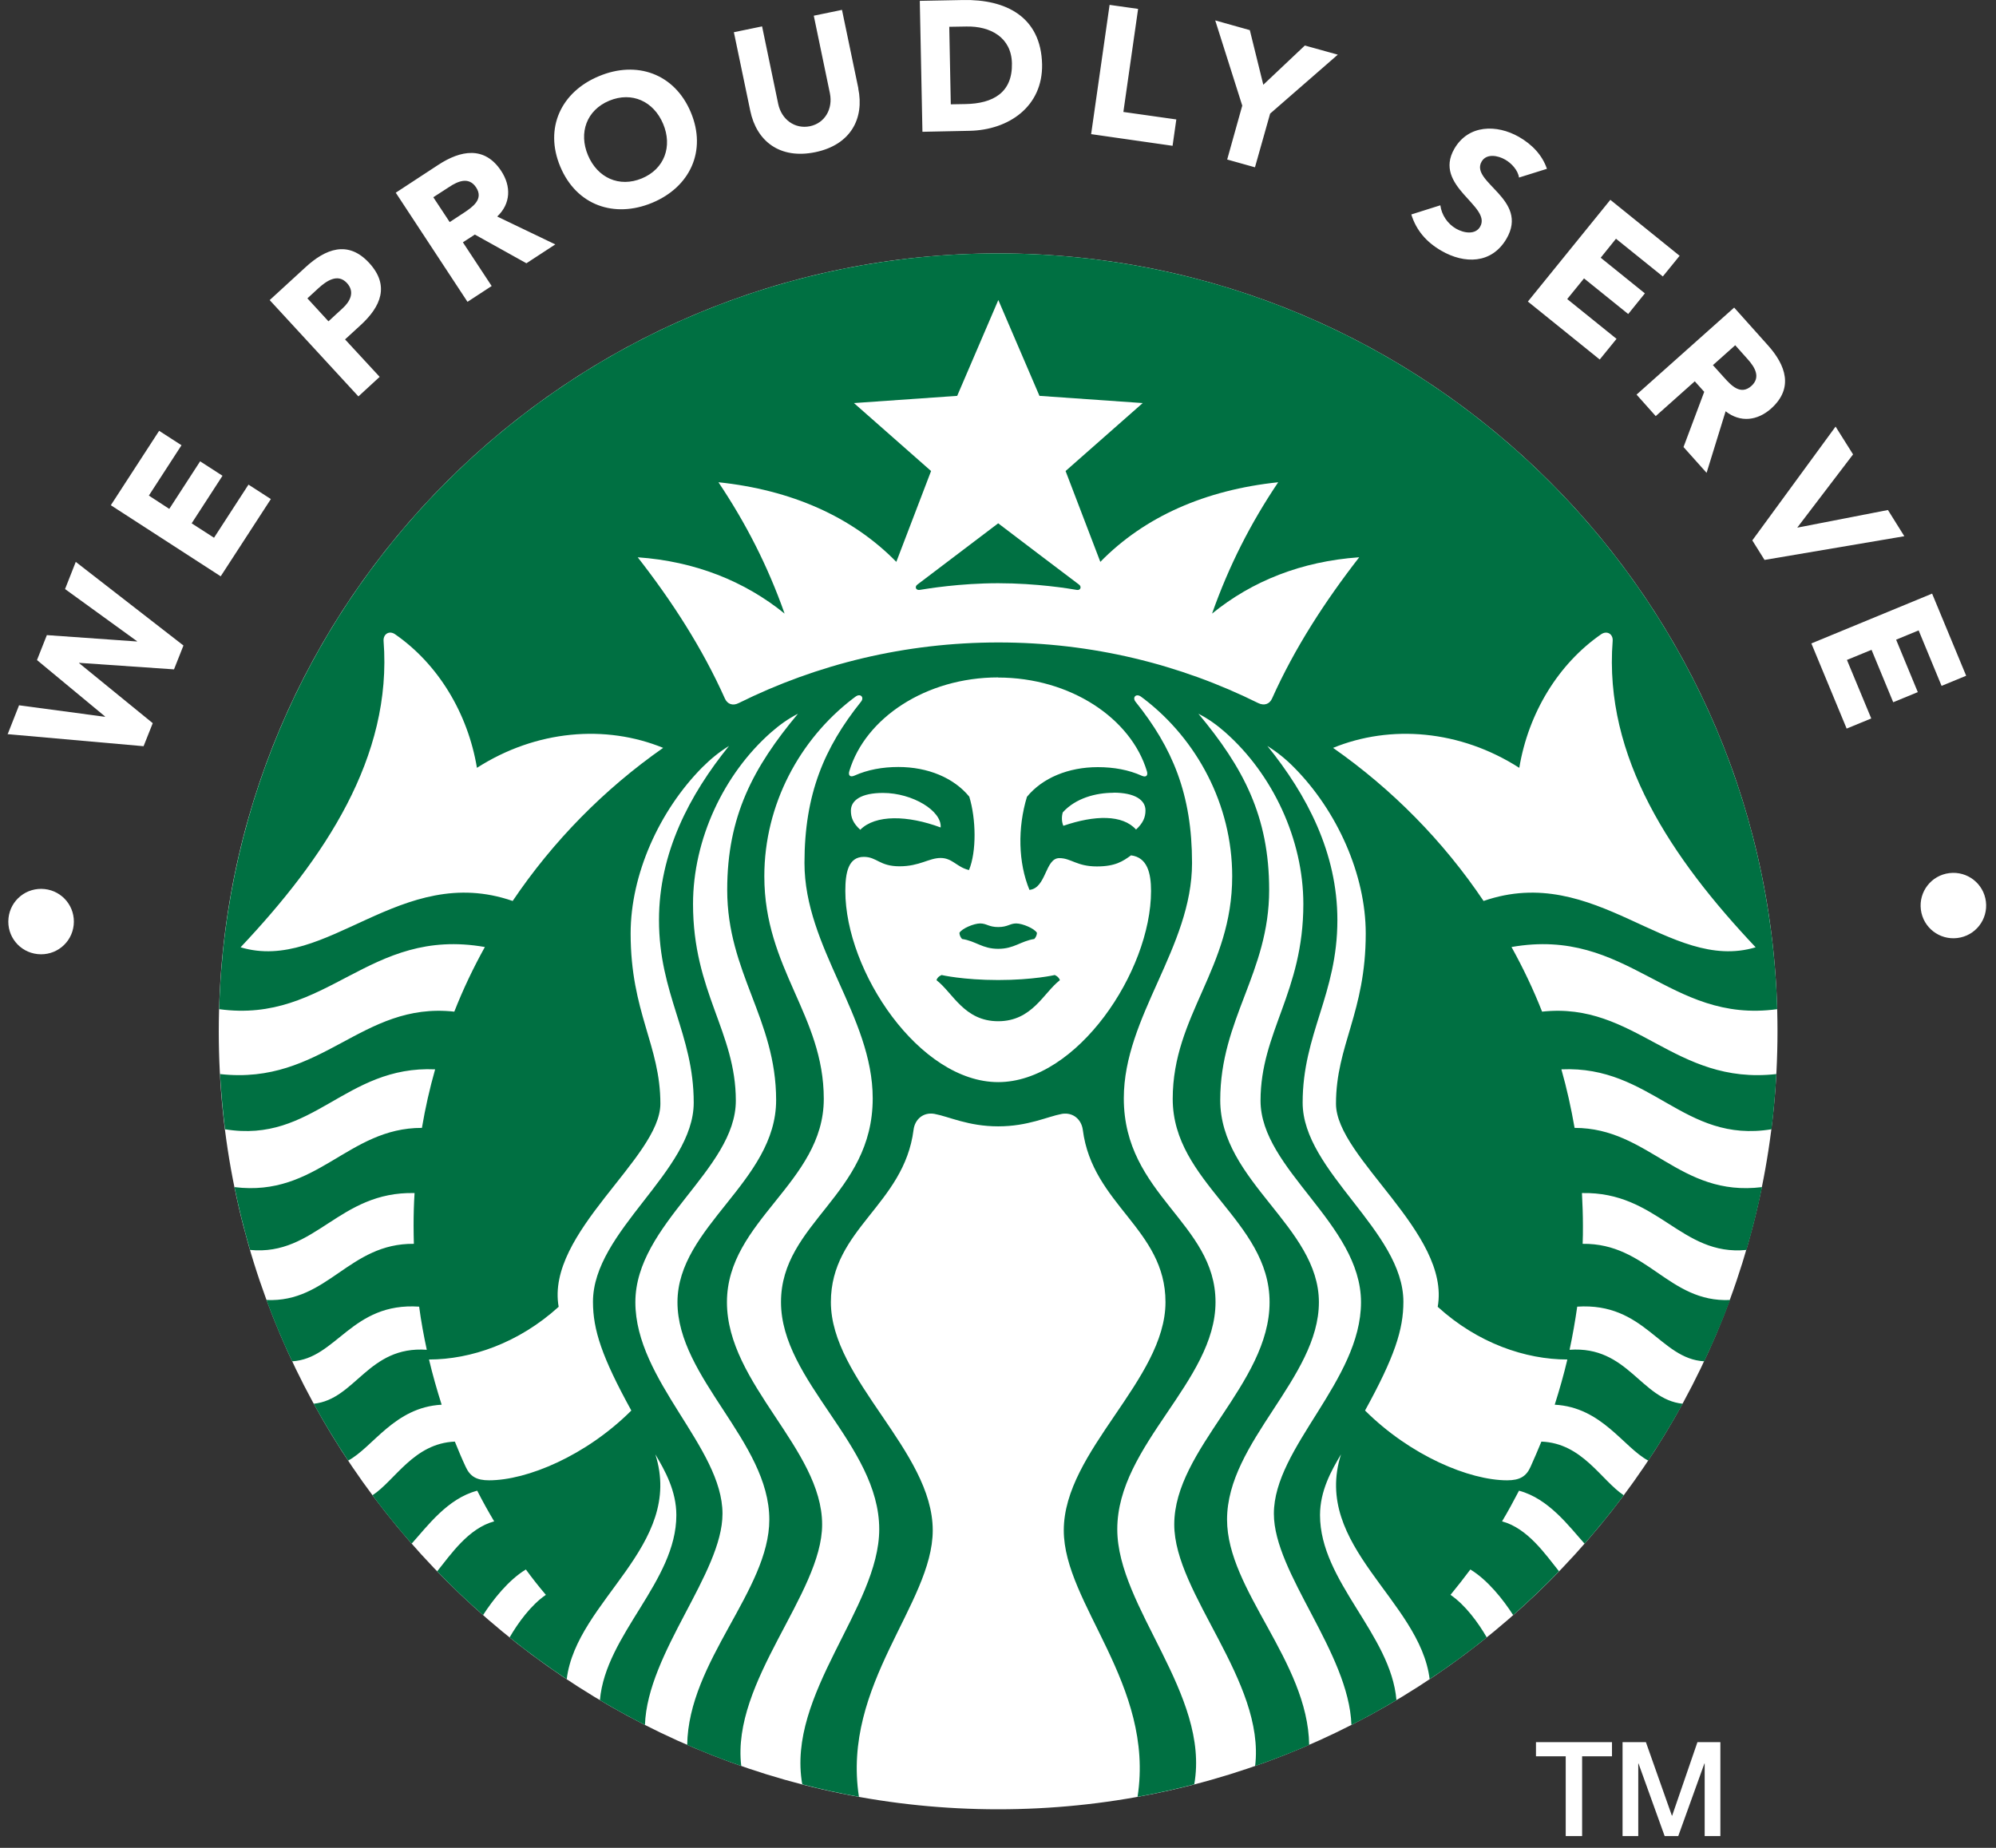
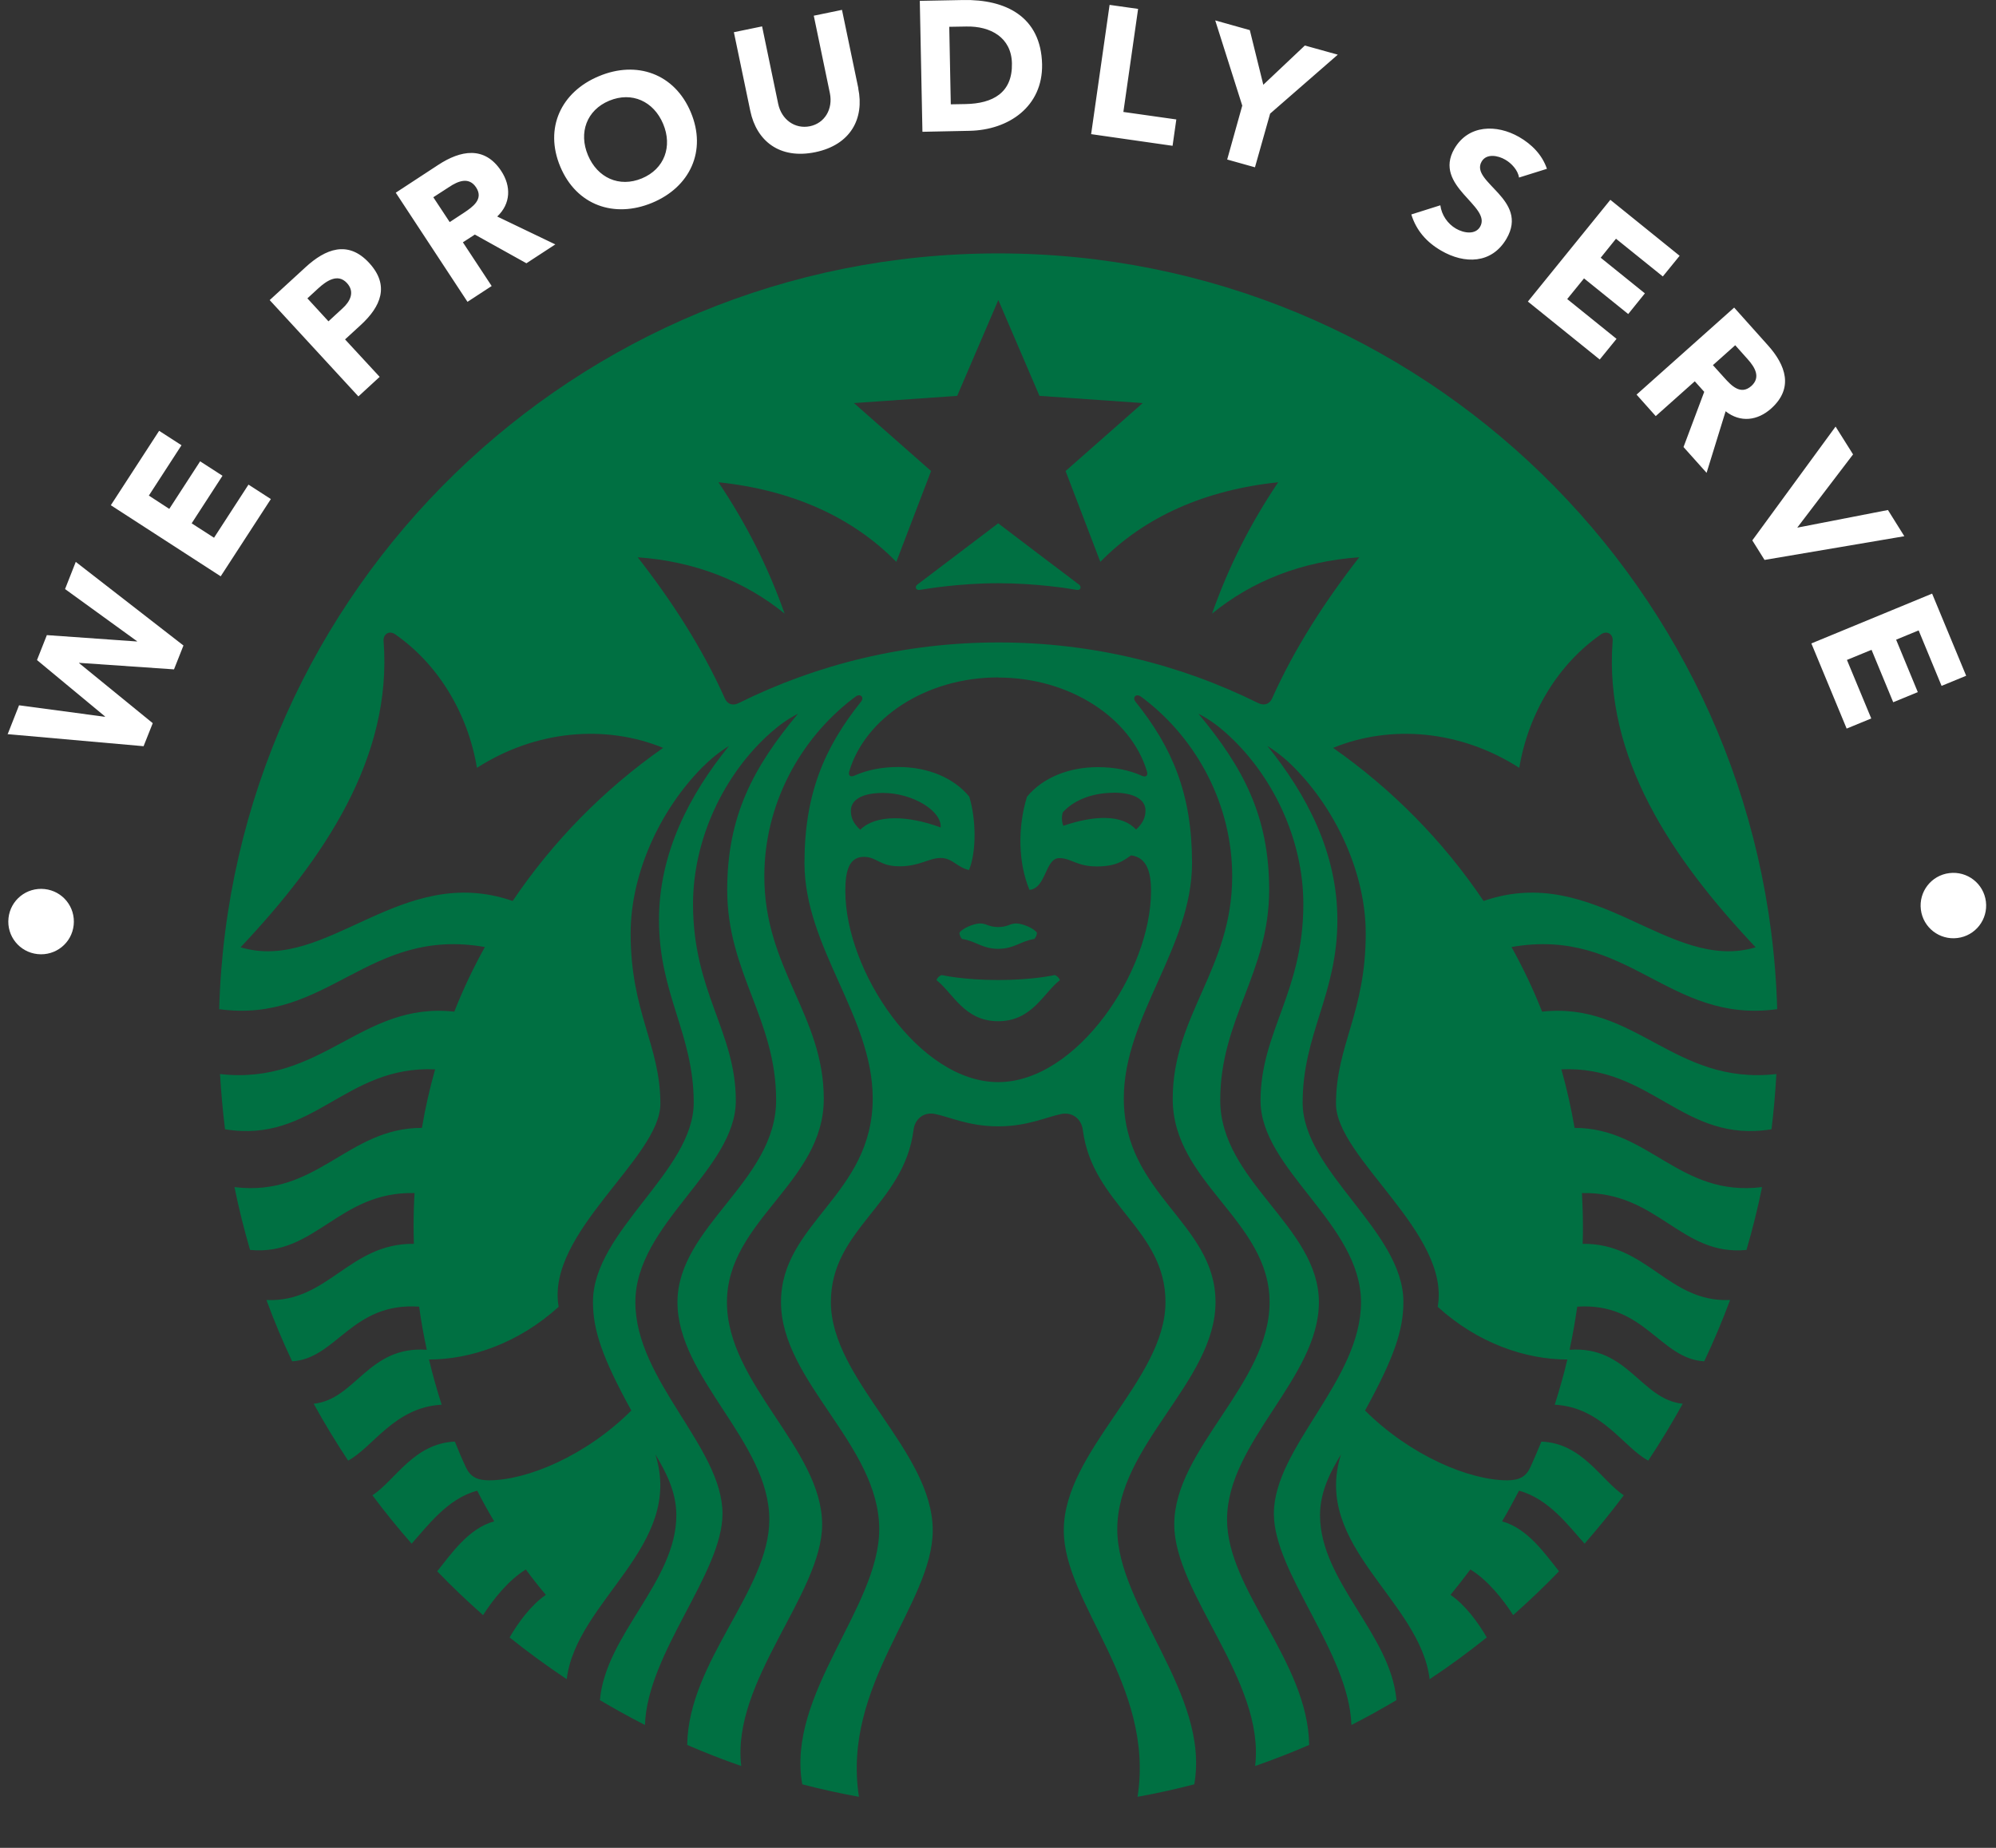
<svg xmlns="http://www.w3.org/2000/svg" width="135" height="125" viewBox="0 0 135 125" fill="none">
  <rect x="0" y="0" width="135" height="125" fill="#333333" stroke="none" />
  <g id="We proudly serve">
-     <path id="Vector" d="M109.751 117.85H111.321L113.078 122.822H113.097L114.807 117.85H116.358V124.202H115.296V119.295H115.277L113.51 124.202H112.589L110.822 119.295H110.804V124.202H109.742V117.85H109.751ZM103.877 117.85H109.027V118.807H107.007V124.202H105.898V118.807H103.886V117.85H103.877Z" fill="white" />
    <path id="Vector_2" d="M134.317 60.986C134.467 62.196 133.612 63.303 132.39 63.453C131.178 63.603 130.069 62.749 129.918 61.53C129.768 60.32 130.623 59.212 131.845 59.062C133.057 58.912 134.166 59.766 134.317 60.986ZM130.679 40.157L132.982 45.712L131.319 46.397L129.768 42.644L128.245 43.272L129.711 46.819L128.048 47.504L126.582 43.957L124.918 44.642L126.563 48.601L124.899 49.286L122.512 43.526L130.698 40.148L130.679 40.157ZM124.147 28.852L125.332 30.738L121.572 35.673V35.691L127.691 34.5L128.8 36.273L119.345 37.877L118.518 36.555L124.147 28.861V28.852ZM115.849 24.696L116.619 25.549C117.099 26.084 117.728 26.75 118.452 26.112C119.11 25.521 118.687 24.836 118.208 24.302L117.362 23.354L115.858 24.696H115.849ZM117.286 20.802L119.57 23.354C120.783 24.705 121.328 26.253 119.796 27.632C118.875 28.458 117.709 28.608 116.713 27.82L115.426 31.986L113.865 30.241L115.266 26.506L114.627 25.793L111.986 28.148L110.689 26.694L117.296 20.802H117.286ZM108.922 13.522L113.602 17.303L112.465 18.701L109.298 16.149L108.264 17.434L111.253 19.845L110.125 21.243L107.136 18.832L105.999 20.23L109.335 22.922L108.198 24.32L103.339 20.399L108.912 13.522H108.922ZM102.738 12.011C102.672 11.514 102.221 11.035 101.807 10.801C101.328 10.519 100.538 10.36 100.209 10.932C99.401 12.33 103.452 13.475 101.892 16.149C100.895 17.856 99.053 17.875 97.474 16.955C96.487 16.383 95.792 15.595 95.454 14.507L97.418 13.887C97.502 14.544 97.907 15.135 98.471 15.464C99.025 15.783 99.786 15.886 100.106 15.342C100.924 13.934 96.892 12.611 98.367 10.06C99.316 8.427 101.224 8.399 102.738 9.262C103.602 9.759 104.307 10.472 104.627 11.42L102.738 12.011ZM84.025 7.16L82.192 1.381L84.532 2.038L85.444 5.734L88.254 3.079L90.482 3.698L85.905 7.686L84.88 11.317L83.001 10.791L84.016 7.16H84.025ZM75.049 0.33L76.976 0.602L75.98 7.573L79.561 8.08L79.307 9.863L73.799 9.074L75.049 0.321V0.33ZM64.307 7.057L65.322 7.039C67.136 7.001 68.489 6.288 68.442 4.28C68.405 2.544 67.004 1.756 65.35 1.794L64.203 1.813L64.307 7.057ZM62.211 0.058L65.143 0.002C68 -0.054 70.406 1.109 70.482 4.346C70.538 7.207 68.226 8.793 65.585 8.849L62.389 8.915L62.211 0.068V0.058ZM58.047 5.978C58.47 8.014 57.54 9.797 55.143 10.294C52.728 10.791 51.168 9.534 50.745 7.498L49.636 2.179L51.544 1.785L52.634 7.029C52.859 8.089 53.762 8.746 54.777 8.54C55.782 8.333 56.346 7.376 56.13 6.307L55.04 1.062L56.948 0.668L58.057 5.988L58.047 5.978ZM43.414 12.067C44.946 11.429 45.491 9.9 44.852 8.38C44.213 6.86 42.746 6.175 41.205 6.813C39.673 7.451 39.128 8.981 39.767 10.501C40.406 12.02 41.873 12.705 43.414 12.067ZM40.51 5.153C43.057 4.083 45.623 4.974 46.722 7.592C47.822 10.21 46.666 12.658 44.109 13.719C41.553 14.779 38.996 13.897 37.897 11.279C36.797 8.662 37.953 6.213 40.51 5.153ZM30.416 15.023L31.374 14.394C31.966 14 32.728 13.475 32.201 12.677C31.713 11.936 30.97 12.255 30.378 12.649L29.307 13.343L30.416 15.023ZM26.769 13.034L29.636 11.157C31.149 10.163 32.775 9.853 33.903 11.57C34.579 12.602 34.551 13.775 33.63 14.647L37.559 16.533L35.604 17.809L32.117 15.867L31.308 16.392L33.254 19.348L31.619 20.417L26.76 13.024L26.769 13.034ZM22.211 21.74L23.169 20.858C23.677 20.399 24.025 19.751 23.461 19.142C22.84 18.475 22.079 19.001 21.525 19.507L20.791 20.183L22.211 21.731V21.74ZM18.235 20.305L20.66 18.081C22.013 16.834 23.536 16.233 24.964 17.781C26.374 19.31 25.763 20.736 24.391 21.994L23.338 22.96L25.679 25.493L24.241 26.816L18.244 20.305H18.235ZM7.493 34.181L10.763 29.143L12.276 30.119L10.068 33.524L11.449 34.425L13.536 31.207L15.049 32.183L12.963 35.401L14.476 36.376L16.806 32.783L18.32 33.759L14.927 38.985L7.502 34.181H7.493ZM0.509 49.69L1.289 47.71L7.098 48.489V48.461L2.502 44.651L3.169 42.963L9.269 43.394V43.376L4.4 39.848L5.124 38.009L12.408 43.666L11.769 45.28L5.35 44.839V44.858L10.331 48.92L9.711 50.478L0.5 49.661L0.509 49.69ZM0.575 62.102C0.707 60.883 1.797 60.01 3.019 60.141C4.241 60.273 5.115 61.361 4.983 62.581C4.852 63.8 3.761 64.673 2.539 64.541C1.318 64.41 0.444 63.322 0.575 62.111" fill="white" />
-     <path id="Vector_3" d="M120.221 69.767C120.221 98.823 96.621 122.391 67.513 122.391C38.406 122.391 14.797 98.832 14.797 69.767C14.797 40.701 38.397 17.142 67.513 17.142C96.63 17.142 120.221 40.701 120.221 69.767Z" fill="white" />
    <path id="Vector_4" d="M100.342 60.947C107.926 58.32 112.898 65.835 118.744 64.081C113.067 58.067 108.462 51.237 109.073 43.356C109.111 42.896 108.697 42.633 108.293 42.906C105.408 44.904 103.377 48.216 102.757 51.941C98.744 49.37 94.045 49.004 90.163 50.59C94.157 53.385 97.616 56.894 100.342 60.947ZM91.911 37.699C88.048 37.971 84.693 39.294 81.977 41.508C83.133 38.243 84.59 35.391 86.451 32.623C81.535 33.139 77.419 34.94 74.421 38.008L72.071 31.863L77.287 27.266L70.304 26.778L67.522 20.295L64.74 26.778L57.757 27.266L62.973 31.863L60.623 38.008C57.616 34.94 53.509 33.139 48.593 32.623C50.445 35.391 51.911 38.243 53.067 41.508C50.351 39.303 46.995 37.971 43.133 37.699C45.454 40.673 47.503 43.844 49.026 47.249C49.195 47.634 49.561 47.766 49.965 47.559C55.257 44.932 61.215 43.459 67.531 43.459C73.847 43.459 79.806 44.932 85.097 47.559C85.501 47.756 85.868 47.634 86.037 47.249C87.56 43.844 89.618 40.673 91.93 37.699M58.189 56.125C59.214 55.102 61.375 55.14 63.621 55.975C63.715 54.858 61.723 53.639 59.721 53.639C58.264 53.639 57.55 54.127 57.55 54.84C57.55 55.299 57.7 55.693 58.189 56.134M75.304 53.629C74.129 53.629 72.757 53.986 71.883 54.952C71.798 55.215 71.798 55.6 71.921 55.862C74.054 55.13 75.924 55.102 76.836 56.116C77.315 55.675 77.475 55.281 77.475 54.821C77.475 54.117 76.761 53.62 75.304 53.62M67.513 45.824C62.616 45.824 58.518 48.582 57.447 52.156C57.362 52.428 57.475 52.607 57.794 52.466C58.678 52.072 59.674 51.884 60.764 51.884C62.757 51.884 64.514 52.616 65.558 53.892C66.018 55.403 66.056 57.598 65.539 58.855C64.721 58.668 64.42 58.039 63.621 58.039C62.823 58.039 62.202 58.602 60.84 58.602C59.477 58.602 59.317 57.964 58.424 57.964C57.371 57.964 57.174 59.043 57.174 60.272C57.174 65.713 62.184 73.201 67.513 73.201C72.841 73.201 77.851 65.713 77.851 60.272C77.851 59.052 77.597 58.001 76.498 57.861C75.952 58.255 75.445 58.611 74.186 58.611C72.823 58.611 72.447 58.048 71.648 58.048C70.68 58.048 70.774 60.084 69.627 60.197C68.866 58.358 68.819 56.003 69.458 53.901C70.501 52.626 72.259 51.894 74.251 51.894C75.341 51.894 76.347 52.081 77.221 52.475C77.541 52.616 77.654 52.438 77.569 52.166C76.498 48.601 72.4 45.833 67.503 45.833M44.853 50.59C40.971 49.004 36.272 49.37 32.258 51.941C31.638 48.216 29.608 44.904 26.723 42.906C26.328 42.633 25.915 42.887 25.943 43.356C26.554 51.228 21.939 58.067 16.272 64.081C22.117 65.835 27.089 58.32 34.674 60.947C37.4 56.904 40.858 53.385 44.853 50.59ZM120.144 72.656C120.079 73.913 119.966 75.161 119.816 76.39C113.847 77.376 111.714 72.065 105.605 72.337C105.971 73.632 106.263 74.945 106.498 76.297C111.535 76.297 113.575 80.997 119.176 80.303C118.885 81.748 118.528 83.164 118.124 84.553C113.688 84.994 112.128 80.594 106.996 80.706C107.033 81.438 107.062 82.17 107.062 82.911C107.062 83.324 107.062 83.737 107.043 84.14C111.413 84.084 112.842 88.127 117.015 87.94C116.488 89.356 115.906 90.736 115.267 92.087C112.268 91.927 111.244 88.09 106.676 88.39C106.535 89.375 106.366 90.342 106.159 91.308C110.116 91.026 110.971 94.667 113.81 94.958C113.086 96.271 112.306 97.556 111.479 98.804C109.797 97.904 108.34 95.192 105.154 95.023C105.473 94.019 105.765 92.997 106.009 91.965C103.18 91.965 99.947 90.867 97.24 88.4C98.124 83.408 90.36 78.323 90.36 74.664C90.36 70.695 92.372 68.5 92.372 63.143C92.372 59.174 90.445 54.858 87.522 51.912C86.958 51.34 86.385 50.88 85.718 50.458C88.396 53.77 90.454 57.692 90.454 62.233C90.454 67.271 88.105 69.936 88.105 74.589C88.105 79.243 94.919 83.267 94.919 88.062C94.919 89.948 94.317 91.796 92.325 95.417C95.389 98.466 99.374 100.137 101.939 100.137C102.776 100.137 103.227 99.883 103.518 99.227C103.772 98.663 104.017 98.091 104.252 97.519C107.024 97.622 108.293 100.137 109.825 101.15C108.988 102.276 108.096 103.364 107.174 104.424C106.15 103.289 104.759 101.375 102.738 100.84C102.372 101.544 101.996 102.238 101.592 102.914C103.33 103.383 104.524 105.147 105.445 106.291C104.449 107.323 103.415 108.308 102.344 109.256C101.676 108.215 100.624 106.882 99.449 106.169C99.016 106.751 98.565 107.323 98.105 107.886C99.101 108.562 99.985 109.772 100.558 110.766C99.317 111.761 98.03 112.709 96.695 113.59C96.037 108.243 88.734 104.584 90.699 98.382C90.05 99.47 89.28 100.84 89.28 102.491C89.28 106.985 94.073 110.541 94.449 115.007C93.453 115.598 92.447 116.161 91.404 116.687C91.234 111.78 86.159 106.423 86.159 102.398C86.159 97.904 92.052 93.391 92.052 88.09C92.052 82.789 85.257 79.111 85.257 74.458C85.257 69.804 88.152 67.121 88.152 61.154C88.152 56.782 86.075 52.363 82.86 49.529C82.296 49.032 81.733 48.629 81.056 48.282C84.082 51.913 85.84 55.206 85.84 60.197C85.84 65.807 82.531 68.922 82.531 74.42C82.531 79.918 89.204 82.967 89.204 88.09C89.204 93.213 82.992 97.528 82.992 102.792C82.992 107.577 88.462 112.361 88.546 118.038C87.353 118.554 86.131 119.032 84.891 119.464C85.586 113.722 79.421 107.802 79.421 103.129C79.421 98.007 85.868 93.616 85.868 88.09C85.868 82.564 79.317 80.002 79.317 74.336C79.317 68.669 83.34 65.535 83.34 59.277C83.34 54.399 80.924 50.008 77.4 47.297C77.325 47.24 77.249 47.184 77.174 47.128C76.836 46.884 76.573 47.175 76.798 47.465C79.298 50.58 80.624 53.723 80.624 58.377C80.624 64.1 76.009 68.753 76.009 74.298C76.009 80.838 82.212 82.714 82.212 88.081C82.212 93.447 75.567 97.744 75.567 103.448C75.567 108.731 81.855 114.604 80.774 120.702C79.514 121.03 78.236 121.312 76.939 121.547C78.114 113.947 71.949 108.496 71.949 103.523C71.949 98.138 78.828 93.344 78.828 88.081C78.828 83.127 73.885 81.504 73.236 76.428C73.142 75.734 72.588 75.227 71.826 75.349C70.821 75.537 69.533 76.193 67.513 76.193C65.492 76.193 64.204 75.537 63.199 75.349C62.428 75.218 61.873 75.734 61.789 76.428C61.14 81.504 56.197 83.127 56.197 88.081C56.197 93.344 63.086 98.138 63.086 103.523C63.086 108.496 56.92 113.947 58.095 121.547C56.798 121.312 55.52 121.03 54.261 120.702C53.18 114.604 59.467 108.731 59.467 103.448C59.467 97.744 52.823 93.447 52.823 88.081C52.823 82.714 59.026 80.838 59.026 74.298C59.026 68.753 54.411 64.1 54.411 58.377C54.411 53.723 55.745 50.58 58.236 47.465C58.471 47.175 58.199 46.874 57.86 47.128C57.785 47.184 57.71 47.24 57.635 47.297C54.11 50.017 51.695 54.399 51.695 59.277C51.695 65.535 55.717 68.669 55.717 74.336C55.717 80.002 49.167 82.564 49.167 88.09C49.167 93.616 55.605 98.007 55.605 103.129C55.605 107.811 49.449 113.731 50.135 119.464C48.894 119.032 47.672 118.554 46.479 118.038C46.563 112.361 52.033 107.577 52.033 102.792C52.033 97.528 45.821 93.213 45.821 88.09C45.821 82.967 52.494 79.918 52.494 74.42C52.494 68.922 49.185 65.807 49.185 60.197C49.185 55.206 50.943 51.913 53.969 48.282C53.292 48.629 52.738 49.032 52.165 49.529C48.95 52.353 46.873 56.782 46.873 61.154C46.873 67.121 49.768 69.795 49.768 74.458C49.768 79.121 42.973 82.789 42.973 88.09C42.973 93.391 48.866 97.904 48.866 102.398C48.866 106.423 43.791 111.789 43.621 116.687C42.588 116.161 41.572 115.598 40.576 115.007C40.962 110.551 45.745 106.985 45.745 102.491C45.745 100.85 44.975 99.48 44.326 98.382C46.291 104.584 38.988 108.243 38.33 113.59C36.995 112.699 35.708 111.761 34.467 110.766C35.041 109.772 35.924 108.562 36.92 107.886C36.45 107.333 35.999 106.76 35.567 106.169C34.392 106.882 33.339 108.215 32.672 109.256C31.601 108.308 30.557 107.323 29.571 106.291C30.492 105.147 31.685 103.383 33.424 102.914C33.02 102.238 32.635 101.544 32.277 100.84C30.257 101.366 28.875 103.28 27.841 104.424C26.92 103.373 26.027 102.276 25.191 101.15C26.723 100.146 27.992 97.632 30.764 97.519C30.999 98.101 31.234 98.663 31.497 99.227C31.798 99.883 32.24 100.137 33.076 100.137C35.651 100.137 39.636 98.476 42.7 95.417C40.708 91.796 40.106 89.957 40.106 88.062C40.106 83.267 46.92 79.243 46.92 74.589C46.92 69.936 44.571 67.271 44.571 62.233C44.571 57.692 46.629 53.77 49.307 50.458C48.64 50.871 48.067 51.34 47.494 51.912C44.58 54.858 42.653 59.165 42.653 63.143C42.653 68.5 44.665 70.695 44.665 74.664C44.665 78.323 36.901 83.399 37.785 88.4C35.078 90.858 31.845 91.965 29.016 91.965C29.26 92.997 29.552 94.019 29.871 95.023C26.685 95.192 25.228 97.904 23.546 98.804C22.719 97.556 21.939 96.271 21.215 94.958C24.054 94.667 24.899 91.026 28.866 91.308C28.659 90.351 28.48 89.375 28.349 88.39C23.79 88.081 22.757 91.918 19.759 92.087C19.119 90.736 18.537 89.347 18.02 87.94C22.193 88.127 23.612 84.093 27.992 84.14C27.982 83.737 27.973 83.324 27.973 82.911C27.973 82.17 27.992 81.438 28.039 80.706C22.907 80.584 21.347 84.984 16.911 84.553C16.507 83.155 16.149 81.738 15.858 80.303C21.46 80.997 23.499 76.287 28.537 76.297C28.762 74.955 29.063 73.632 29.43 72.337C23.32 72.065 21.187 77.376 15.219 76.39C15.069 75.161 14.956 73.913 14.881 72.656C21.817 73.435 24.42 67.74 30.727 68.434C31.319 66.924 32.014 65.47 32.794 64.062C24.881 62.674 22.193 69.279 14.824 68.266C15.623 39.894 38.903 17.142 67.513 17.142C96.122 17.142 119.402 39.894 120.201 68.266C112.832 69.279 110.144 62.674 102.231 64.062C103.011 65.47 103.706 66.924 104.299 68.434C110.614 67.74 113.218 73.435 120.144 72.656ZM67.513 62.711C66.873 62.711 66.733 62.467 66.291 62.467C65.877 62.467 65.059 62.805 64.89 63.105C64.9 63.255 64.956 63.396 65.069 63.518C66.009 63.659 66.432 64.184 67.513 64.184C68.593 64.184 69.016 63.668 69.956 63.518C70.069 63.396 70.125 63.255 70.135 63.105C69.966 62.805 69.148 62.467 68.734 62.467C68.302 62.467 68.161 62.711 67.513 62.711ZM63.687 65.957C63.687 65.957 63.405 66.061 63.34 66.305C64.449 67.158 65.21 69.082 67.513 69.082C69.815 69.082 70.586 67.149 71.686 66.305C71.61 66.061 71.338 65.957 71.338 65.957C71.338 65.957 69.89 66.295 67.513 66.295C65.135 66.295 63.687 65.957 63.687 65.957ZM72.813 39.903C72.353 39.819 70.125 39.453 67.513 39.453C64.9 39.453 62.672 39.828 62.212 39.903C61.949 39.95 61.845 39.697 62.043 39.547C62.221 39.416 67.513 35.4 67.513 35.4C67.513 35.4 72.794 39.416 72.983 39.547C73.18 39.697 73.076 39.96 72.813 39.903Z" fill="#007042" />
  </g>
</svg>